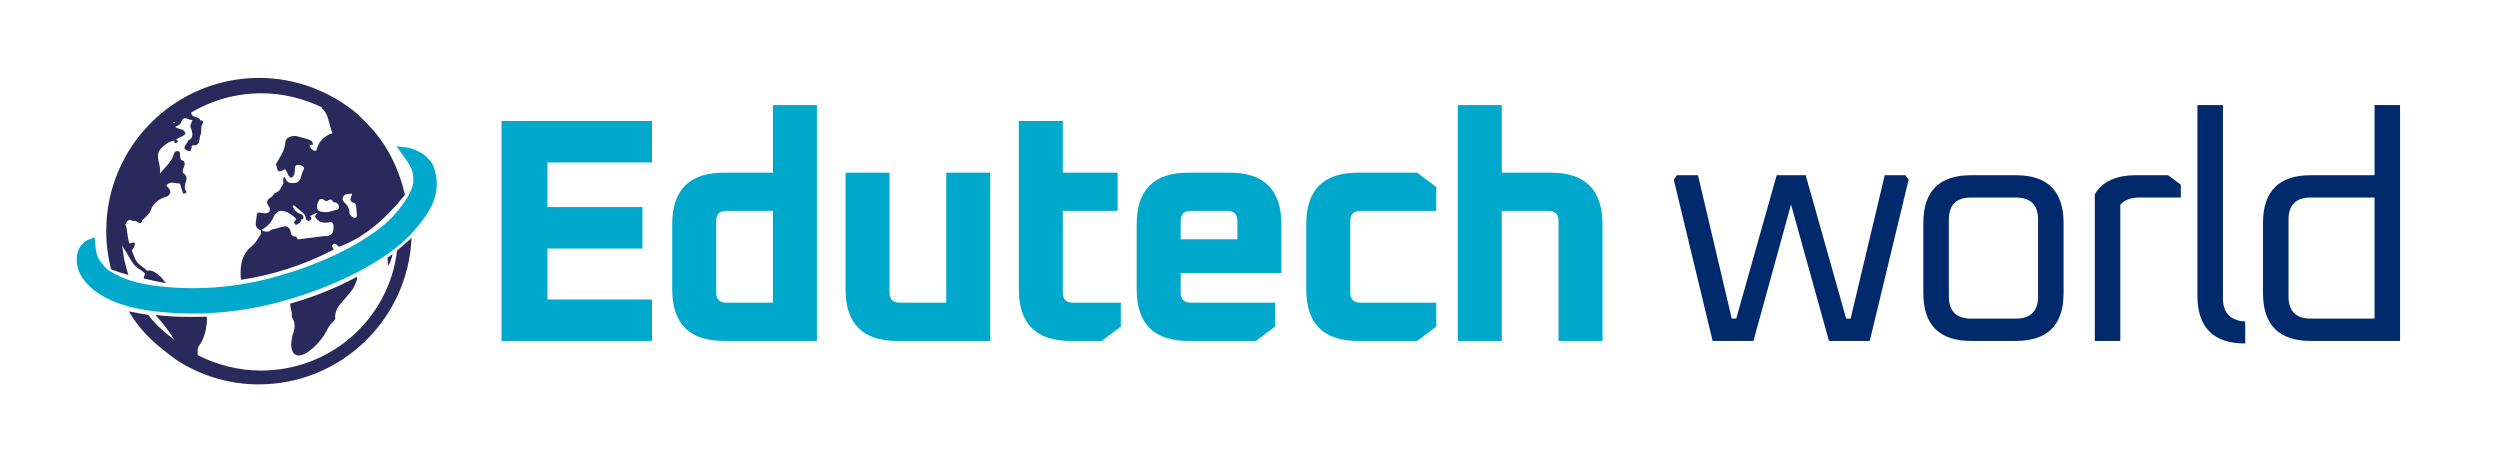
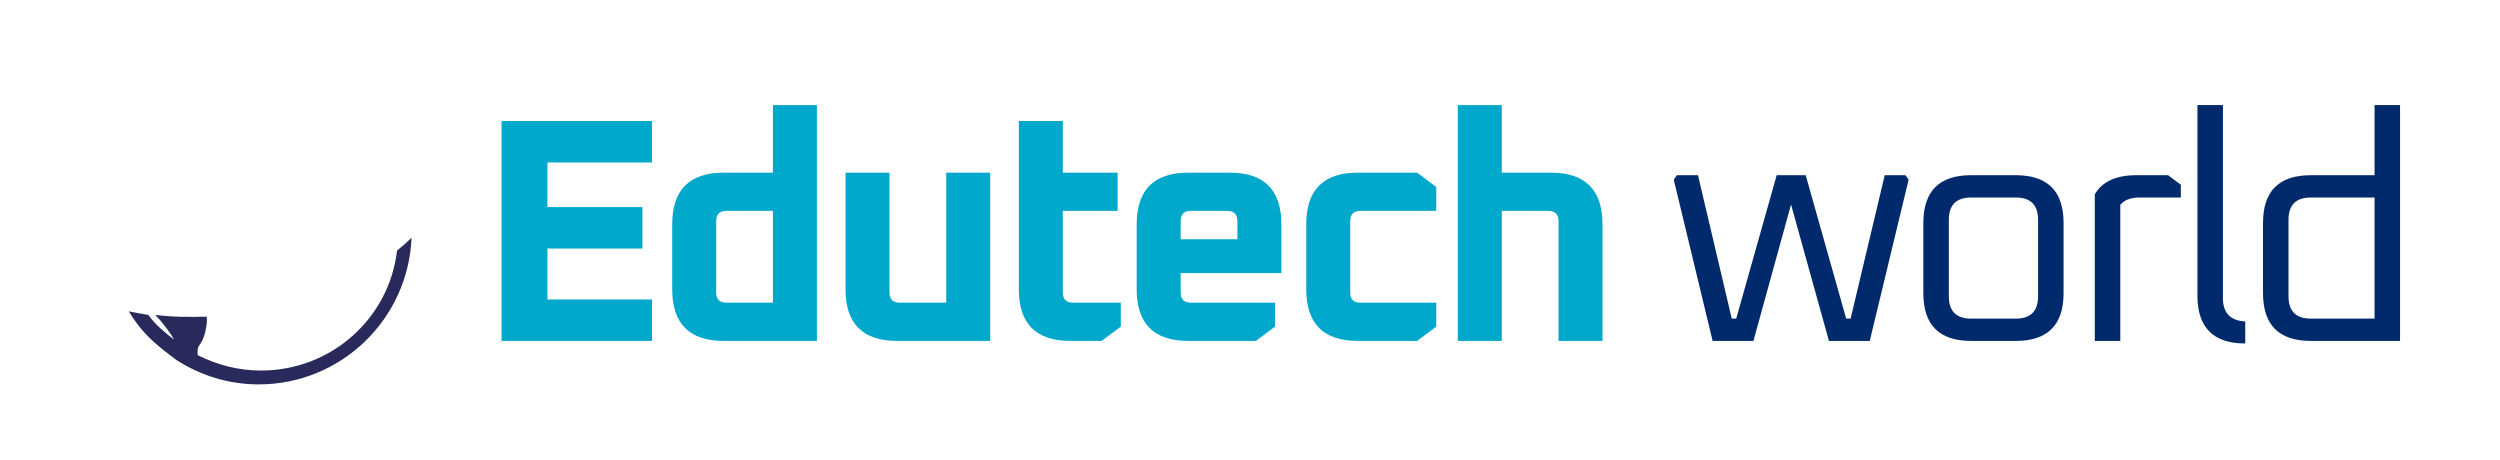
<svg xmlns="http://www.w3.org/2000/svg" width="706" height="130" viewBox="0 0 706 130" fill="none">
-   <path fill-rule="evenodd" clip-rule="evenodd" d="M73.201 22C83.701 22 93.451 25.902 100.952 32.201C102 33.251 102.75 34.001 103.806 35.054C109.205 40.556 112.501 47.238 114.376 54.999C108.531 62.283 102.554 67.223 95.682 69.711C95.382 69.353 95.09 69.087 94.817 68.95C94.668 68.879 94.521 68.842 94.374 68.858C94.22 68.875 94.067 68.95 93.914 69.103C93.649 69.368 93.855 69.754 94.011 70.046L94.067 70.152C94.119 70.264 94.172 70.377 94.224 70.489C85.374 75.106 76.455 77.742 68.095 79.019C68.033 78.766 67.99 78.509 67.969 78.249C67.816 74.804 68.268 71.652 71.268 69.402C71.99 68.788 72.498 67.96 72.987 67.162L72.988 67.16C73.213 66.793 73.434 66.433 73.67 66.103C73.67 66.103 73.822 65.353 73.67 65.054C71.934 64.435 72.141 63.202 72.353 61.946L72.353 61.944C72.398 61.679 72.442 61.413 72.469 61.152C72.469 59.799 73.227 59.967 73.986 60.136C74.24 60.193 74.493 60.249 74.719 60.249C76.219 60.249 76.365 59.499 76.067 58.45C75.012 57.255 75.317 56.353 76.664 55.603C76.848 55.514 77.029 55.26 77.21 55.006L77.211 55.004L77.215 54.999C77.332 54.835 77.45 54.671 77.567 54.554C78.615 54.255 79.219 53.505 79.518 52.603C80.081 52.2 80.039 51.711 79.996 51.205C79.959 50.768 79.921 50.319 80.268 49.902C80.419 50.092 80.532 50.301 80.643 50.507L80.645 50.511C80.973 51.118 81.287 51.7 82.518 51.7C84.511 51.807 84.817 50.667 85.129 49.511C85.263 49.012 85.398 48.509 85.67 48.103C86.115 47.505 85.817 46.902 84.768 46.603C83.567 46.45 83.268 46.749 83.268 47.652C83.268 48.548 83.268 49.749 82.219 50.2C81.646 49.984 81.348 49.322 81.093 48.755C80.817 48.14 80.591 47.639 80.121 47.95C78.53 48.903 78.363 48.133 78.191 47.335C78.119 47.005 78.046 46.67 77.871 46.45C78.115 45.998 78.382 45.553 78.651 45.106L78.653 45.104C79.544 43.623 80.456 42.108 80.573 40.152C80.573 38.95 82.371 38.048 84.024 38.499C84.468 38.646 84.93 38.761 85.391 38.876C86.329 39.11 87.268 39.344 88.073 39.847L88.096 39.895L88.098 39.898C88.236 40.186 88.371 40.468 88.371 40.749C88.371 40.943 88.143 40.939 87.91 40.935C87.609 40.929 87.301 40.924 87.469 41.347C87.563 41.624 87.825 41.958 88.119 42.208C88.302 42.365 88.497 42.489 88.67 42.548C89.316 42.763 89.421 42.355 89.54 41.886C89.587 41.705 89.636 41.514 89.719 41.347C90.469 39.396 92.121 38.195 93.92 37.597C93.483 36.725 93.245 35.773 93.01 34.835C92.599 33.196 92.199 31.599 90.768 30.548C90.768 30.396 90.914 30.396 91.067 30.396C85.817 27.847 79.969 26.347 73.817 26.347C66.616 26.347 59.866 28.298 54.018 31.749C54.018 32.727 54.683 32.908 55.337 33.086L55.339 33.087C55.888 33.237 56.431 33.385 56.567 33.999C57.018 33.999 57.469 34.152 57.317 34.749C56.82 35.327 56.824 35.997 56.828 36.657C56.832 37.196 56.835 37.73 56.567 38.2C56.449 38.518 56.404 38.879 56.36 39.234C56.238 40.217 56.121 41.16 54.469 41.048C54.177 40.977 54.132 41.292 54.078 41.67C54.021 42.072 53.954 42.547 53.567 42.7C51.468 42.261 52.051 41.412 52.625 40.577C52.832 40.277 53.037 39.978 53.116 39.7C54.464 39.103 54.464 38.054 54.165 36.853C54.125 36.696 54.056 36.539 53.985 36.38L53.983 36.377C53.782 35.926 53.571 35.455 54.013 34.902C53.952 34.784 54.056 34.596 54.158 34.412C54.315 34.128 54.467 33.853 54.013 33.853C53.737 33.853 53.433 33.741 53.128 33.628C52.433 33.371 51.726 33.11 51.311 34.152C51.013 35.054 50.415 35.505 49.513 35.804C49.814 36.166 50.285 36.286 50.76 36.406C51.466 36.585 52.181 36.767 52.36 37.755C52.154 38.06 51.862 38.262 51.536 38.43C51.372 38.515 51.2 38.592 51.026 38.669C50.532 38.889 50.024 39.114 49.659 39.554C49.958 39.554 50.256 39.554 50.256 39.853C50.104 40.152 49.653 40.603 49.354 40.304C49.098 40.179 49.169 40.049 49.29 39.826C49.31 39.789 49.332 39.749 49.354 39.706C47.702 39.859 46.501 40.907 45.452 41.956C44.277 43.22 44.572 44.538 44.895 45.977C45.107 46.927 45.332 47.931 45.153 49.005C45.543 48.544 45.934 48.116 46.31 47.704L46.327 47.686C47.537 46.361 48.601 45.197 49.055 43.603C49.208 42.999 49.659 42.548 50.256 42.7C50.854 42.7 50.854 43.298 50.854 43.749C50.854 44.499 50.854 45.249 51.756 45.402C52.41 46.056 52.13 46.709 51.86 47.339L51.859 47.34C51.633 47.867 51.415 48.375 51.756 48.853C52.36 49.304 52.811 49.902 52.659 50.652C52.611 50.843 52.556 51.038 52.501 51.234L52.499 51.238C52.205 52.273 51.901 53.345 52.659 54.103C52.659 54.548 52.208 54.7 51.756 54.7C51.756 54.7 50.854 52.152 50.854 51.853C50.486 51.853 50.107 51.786 49.73 51.719L49.721 51.717C48.713 51.539 47.713 51.361 46.952 52.45C48.001 53.347 48.751 54.402 47.263 55.445C45.165 56.048 43.36 57.243 42.763 58.896C42.443 60.06 41.752 60.703 41.055 61.351L41.053 61.352C40.766 61.62 40.477 61.888 40.214 62.195C39.867 63.327 39.316 62.992 38.769 62.659L38.768 62.659C38.372 62.418 37.979 62.179 37.665 62.493C36.317 61.597 35.866 62.493 35.415 63.396C35.753 64.151 35.854 65.001 35.957 65.867C36.037 66.546 36.119 67.236 36.317 67.896C36.317 68.084 36.373 68.269 36.451 68.455C36.5 68.57 36.558 68.684 36.616 68.798C36.616 68.798 37.067 68.652 37.518 68.499C38.719 68.347 37.817 69.999 37.219 70.749C37.524 71.499 37.823 72.249 38.122 72.999C38.618 74.189 39.443 74.79 40.292 75.408L40.296 75.41C40.729 75.725 41.168 76.045 41.573 76.45C42.889 76.059 44.206 77.167 45.015 77.848C45.128 77.943 45.231 78.029 45.323 78.103C45.863 78.644 46.339 79.461 46.952 79.926C44.647 79.693 42.596 79.035 40.576 78.646C40.667 78.171 40.791 77.69 40.946 77.201C40.307 76.619 39.825 76.308 39.395 76.031L39.394 76.029C38.718 75.594 38.172 75.241 37.349 74.049C37.252 73.952 37.029 73.588 36.763 73.129C36.617 72.879 36.459 72.602 36.3 72.324C35.85 71.535 35.4 70.746 35.251 70.597C34.952 70.152 34.653 69.701 34.501 69.098C34.748 72.055 35.354 74.922 36.271 77.659C34.448 77.169 32.807 76.628 31.375 76.062C30.477 72.59 30 68.951 30 65.201C30 41.347 49.354 22 73.201 22ZM49.126 34.524C49.013 34.598 48.9 34.673 48.751 34.749C49.354 34.749 49.501 34.597 49.501 34.298C49.351 34.374 49.238 34.449 49.126 34.524ZM84.451 63.023C84.555 62.944 84.657 62.867 84.751 62.804C84.882 62.673 84.956 62.483 85.022 62.311C85.107 62.091 85.181 61.902 85.349 61.902H85.501C85.685 61.808 85.7 61.658 85.685 61.524C85.681 61.488 85.674 61.453 85.669 61.421C85.661 61.377 85.653 61.337 85.653 61.304V61.005C85.653 61.005 85.653 60.853 85.501 60.853L85.349 60.7C85.196 60.548 85.05 60.402 84.898 60.402C84.3 60.402 83.245 59.499 82.8 58.603C82.648 58.45 82.501 58.152 82.8 58.005H82.953C83.093 58.005 83.229 58.135 83.369 58.269L83.373 58.273L83.404 58.304C83.553 58.453 83.779 58.641 84.004 58.828C84.23 59.016 84.455 59.203 84.605 59.353C84.754 59.429 84.829 59.504 84.904 59.578C84.978 59.653 85.053 59.728 85.203 59.804C85.313 59.915 85.404 59.984 85.481 60.044L85.489 60.049L85.489 60.05C85.617 60.147 85.71 60.217 85.8 60.402L86.099 60.7C86.251 60.999 86.398 61.603 86.398 62.048C86.451 62.075 86.51 62.107 86.571 62.141C86.849 62.293 87.175 62.472 87.3 62.347C87.532 62.347 87.676 62.167 87.797 62.015C87.832 61.971 87.865 61.93 87.898 61.896C88.05 61.597 87.599 60.993 87.599 60.993C87.64 60.973 87.701 60.941 87.776 60.901C88.046 60.758 88.505 60.516 88.921 60.334C89.238 60.195 89.531 60.091 89.696 60.091C89.76 60.091 89.611 60.251 89.428 60.446L89.423 60.451C89.172 60.721 88.859 61.055 88.946 61.14C89.849 62.793 91.196 63.092 92.995 62.793C93.593 62.641 94.044 62.793 94.196 63.695C94.196 64.744 94.196 65.945 93.148 66.397C92.696 66.695 91.946 66.695 91.349 66.695C88.946 66.994 86.55 67.293 84.148 67.598C84.036 67.598 83.927 67.354 83.816 67.106L83.815 67.104L83.812 67.097C83.774 67.011 83.736 66.924 83.696 66.848C82.946 66.848 82.349 66.549 82.196 65.945C81.794 63.403 80.317 63.845 78.829 64.29C78.65 64.344 78.471 64.397 78.294 64.445C78.045 64.544 77.779 64.595 77.513 64.644C76.978 64.746 76.443 64.847 76.044 65.348C76.044 65.348 74.392 65.647 73.946 64.897C75.294 63.994 76.349 63.244 77.099 61.598C78.001 59.195 79.946 58.897 82.349 60.695C83.975 61.811 83.652 62.094 83.323 62.383C83.076 62.6 82.824 62.82 83.403 63.402C83.639 63.637 84.064 63.316 84.451 63.023ZM94.056 59.499C93.154 59.798 92.105 60.097 91.056 59.798C89.257 59.798 89.403 58.298 89.708 57.396C90.007 56.347 90.611 55.597 91.958 56.798C92.057 56.897 92.27 56.784 92.528 56.647L92.529 56.646C93.053 56.368 93.758 55.995 94.056 57.097C94.958 57.097 95.708 57.548 95.708 58.445C95.704 59.177 95.198 59.257 94.689 59.337L94.687 59.338C94.463 59.373 94.239 59.408 94.056 59.499ZM100.202 57.402C100.535 57.514 100.622 58.681 100.704 59.769C100.733 60.158 100.761 60.536 100.8 60.853C100.8 61.152 100.501 61.755 99.898 61.45C99.823 61.401 99.74 61.351 99.654 61.3C99.219 61.04 98.697 60.728 98.697 60.103C98.697 59.2 98.398 58.45 97.794 57.7C97.737 57.643 97.672 57.583 97.603 57.52L97.591 57.508C97.125 57.079 96.507 56.51 96.892 55.603C97.343 54.7 98.392 54.7 99.441 54.7C99.406 54.967 99.303 55.233 99.203 55.492L99.203 55.493C98.908 56.254 98.638 56.952 100.202 57.402Z" fill="#2A295C" />
  <path d="M36.376 87.926C39.14 92.603 42.357 95.902 46.653 99.25L49.806 101.652C56.556 105.999 64.507 108.554 73.056 108.554C96.3 108.554 115.277 90.171 116.22 67.151C115.039 68.311 113.67 69.523 112.124 70.758C109.906 89.884 93.586 104.645 73.67 104.645C67.219 104.645 61.219 102.993 55.823 100.298C55.823 100.115 55.817 99.932 55.81 99.75C55.786 99.038 55.762 98.347 56.122 97.749C57.622 95.798 58.073 93.7 58.372 91.45C58.476 90.456 58.449 89.981 58.372 89.426C53.624 89.53 49.009 89.585 43.876 88.926C44.461 89.709 44.833 89.935 45.446 90.701C46.797 92.389 48.147 94.076 49.196 95.951C46.368 93.697 44.017 91.866 41.876 88.926C39.99 88.647 38.309 88.322 36.376 87.926Z" fill="#2A295C" />
-   <path d="M81.961 85.724C81.938 86.296 82.063 86.824 82.19 87.355C82.351 88.032 82.513 88.714 82.371 89.499C83.572 91.152 83.274 92.95 82.67 94.45C82.072 96.7 81.92 99.249 83.42 100.152C85.072 101.054 87.322 99.249 88.822 97.902C89.156 97.568 89.49 97.214 89.815 96.847C90.368 96.223 90.899 95.562 91.371 94.902C91.673 94.451 91.923 93.984 92.174 93.516L92.177 93.511C92.675 92.581 93.173 91.651 94.072 90.853C94.371 90.554 94.67 90.255 94.67 89.95C94.437 87.728 95.756 86.233 97.06 84.757C97.427 84.342 97.792 83.928 98.121 83.499C98.261 83.331 98.4 83.169 98.538 83.009L98.549 82.997C99.147 82.3 99.707 81.647 100.073 80.798C100.144 80.629 100.211 80.471 100.275 80.322C100.751 79.205 100.993 78.637 100.816 78.273C100.801 78.243 100.784 78.215 100.763 78.187C95.382 81.085 89.07 83.744 81.961 85.724Z" fill="#2A295C" />
-   <path d="M109.42 72.803C109.424 72.855 109.428 72.907 109.432 72.959L109.432 72.963C109.485 73.644 109.54 74.358 109.67 75.097C110.325 73.969 110.626 72.839 110.853 71.746C110.389 72.098 109.911 72.451 109.42 72.803Z" fill="#2A295C" />
-   <path d="M27.952 75.033C30.02 77.573 30.27 77.241 32.272 78.384C34.907 79.888 38.581 81.021 43.129 81.643C52.212 82.885 63.965 82.885 76.772 79.502C89.578 76.12 100.485 70.925 107.771 65.36C111.419 62.574 114.351 58.906 115.9 56.297C117.443 53.698 117.765 52.054 117.756 51.031C117.747 50.008 117.75 49.065 117.225 47.535C116.7 46.005 115.213 44.055 114.127 42.562C115.507 42.688 118.228 43.55 119.776 45.071C121.324 46.592 121.486 47.242 121.854 48.634C122.799 52.211 122.298 55.541 120.299 58.908C118.307 62.264 114.842 66.397 110.876 69.426C102.935 75.491 91.373 80.937 78.078 84.449C64.782 87.96 52.337 88.065 42.436 86.711C37.492 86.035 33.126 84.762 29.736 82.827C26.335 80.886 23.375 78.142 22.797 74.59C22.218 71.037 23.978 69.042 25.848 68.401C25.999 69.922 25.884 72.493 27.952 75.033Z" fill="#00A8CC" stroke="#00A8CC" stroke-width="2.046" />
  <path d="M141.637 96.277V34.177H184.117V45.877H154.597V58.477H181.417V70.177H154.597V84.577H184.117V96.277H141.637ZM189.833 81.697V63.337C189.833 53.617 194.693 48.757 204.413 48.757H218.273V29.677H230.693V96.277H204.413C194.693 96.277 189.833 91.417 189.833 81.697ZM202.253 82.597C202.253 84.517 203.213 85.477 205.133 85.477H218.273V59.557H205.133C203.213 59.557 202.253 60.517 202.253 62.437V82.597ZM238.779 81.697V48.757H251.199V82.597C251.199 84.517 252.159 85.477 254.079 85.477H267.219V48.757H279.639V96.277H253.359C243.639 96.277 238.779 91.417 238.779 81.697ZM287.717 81.697V34.177H300.137V48.757H315.617V59.557H300.137V82.597C300.137 84.517 301.097 85.477 303.017 85.477H316.517V92.227L311.117 96.277H302.297C292.577 96.277 287.717 91.417 287.717 81.697ZM321.001 81.697V63.337C321.001 53.617 325.861 48.757 335.581 48.757H347.281C357.001 48.757 361.861 53.617 361.861 63.337V77.107H333.421V82.597C333.421 84.517 334.381 85.477 336.301 85.477H360.061V92.227L354.661 96.277H335.581C325.861 96.277 321.001 91.417 321.001 81.697ZM333.421 67.567H349.441V62.437C349.441 60.517 348.481 59.557 346.561 59.557H336.301C334.381 59.557 333.421 60.517 333.421 62.437V67.567ZM368.884 81.697V63.337C368.884 53.617 373.744 48.757 383.464 48.757H400.204L405.604 52.807V59.557H384.184C382.264 59.557 381.304 60.517 381.304 62.437V82.597C381.304 84.517 382.264 85.477 384.184 85.477H405.604V92.227L400.204 96.277H383.464C373.744 96.277 368.884 91.417 368.884 81.697ZM411.686 96.277V29.677H424.106V48.757H437.966C447.686 48.757 452.546 53.617 452.546 63.337V96.277H440.126V62.437C440.126 60.517 439.166 59.557 437.246 59.557H424.106V96.277H411.686Z" fill="#00A8CC" />
  <path d="M472.667 50.737L473.567 49.477H479.507L489.047 89.977H490.307L501.737 49.477H509.927L521.357 89.977H522.617L532.247 49.477H538.097L538.997 50.737L528.017 96.277H516.497L505.787 57.757L495.167 96.277H483.647L472.667 50.737ZM543.151 82.777V62.977C543.151 53.977 547.651 49.477 556.651 49.477H569.251C578.251 49.477 582.751 53.977 582.751 62.977V82.777C582.751 91.777 578.251 96.277 569.251 96.277H556.651C547.651 96.277 543.151 91.777 543.151 82.777ZM550.351 83.677C550.351 87.877 552.451 89.977 556.651 89.977H569.251C573.451 89.977 575.551 87.877 575.551 83.677V62.077C575.551 57.877 573.451 55.777 569.251 55.777H556.651C552.451 55.777 550.351 57.877 550.351 62.077V83.677ZM591.57 96.277V54.877C593.67 51.277 597.57 49.477 603.27 49.477H612.27L615.87 52.177V55.777H604.26C601.74 55.777 599.91 56.467 598.77 57.847V96.277H591.57ZM620.556 83.497V29.677H627.756V84.217C627.756 88.357 629.856 90.547 634.056 90.787V96.997C625.056 96.997 620.556 92.497 620.556 83.497ZM639.075 82.777V62.977C639.075 53.977 643.575 49.477 652.575 49.477H670.575V29.677H677.775V96.277H652.575C643.575 96.277 639.075 91.777 639.075 82.777ZM646.275 83.677C646.275 87.877 648.375 89.977 652.575 89.977H670.575V55.777H652.575C648.375 55.777 646.275 57.877 646.275 62.077V83.677Z" fill="#002A6B" />
</svg>